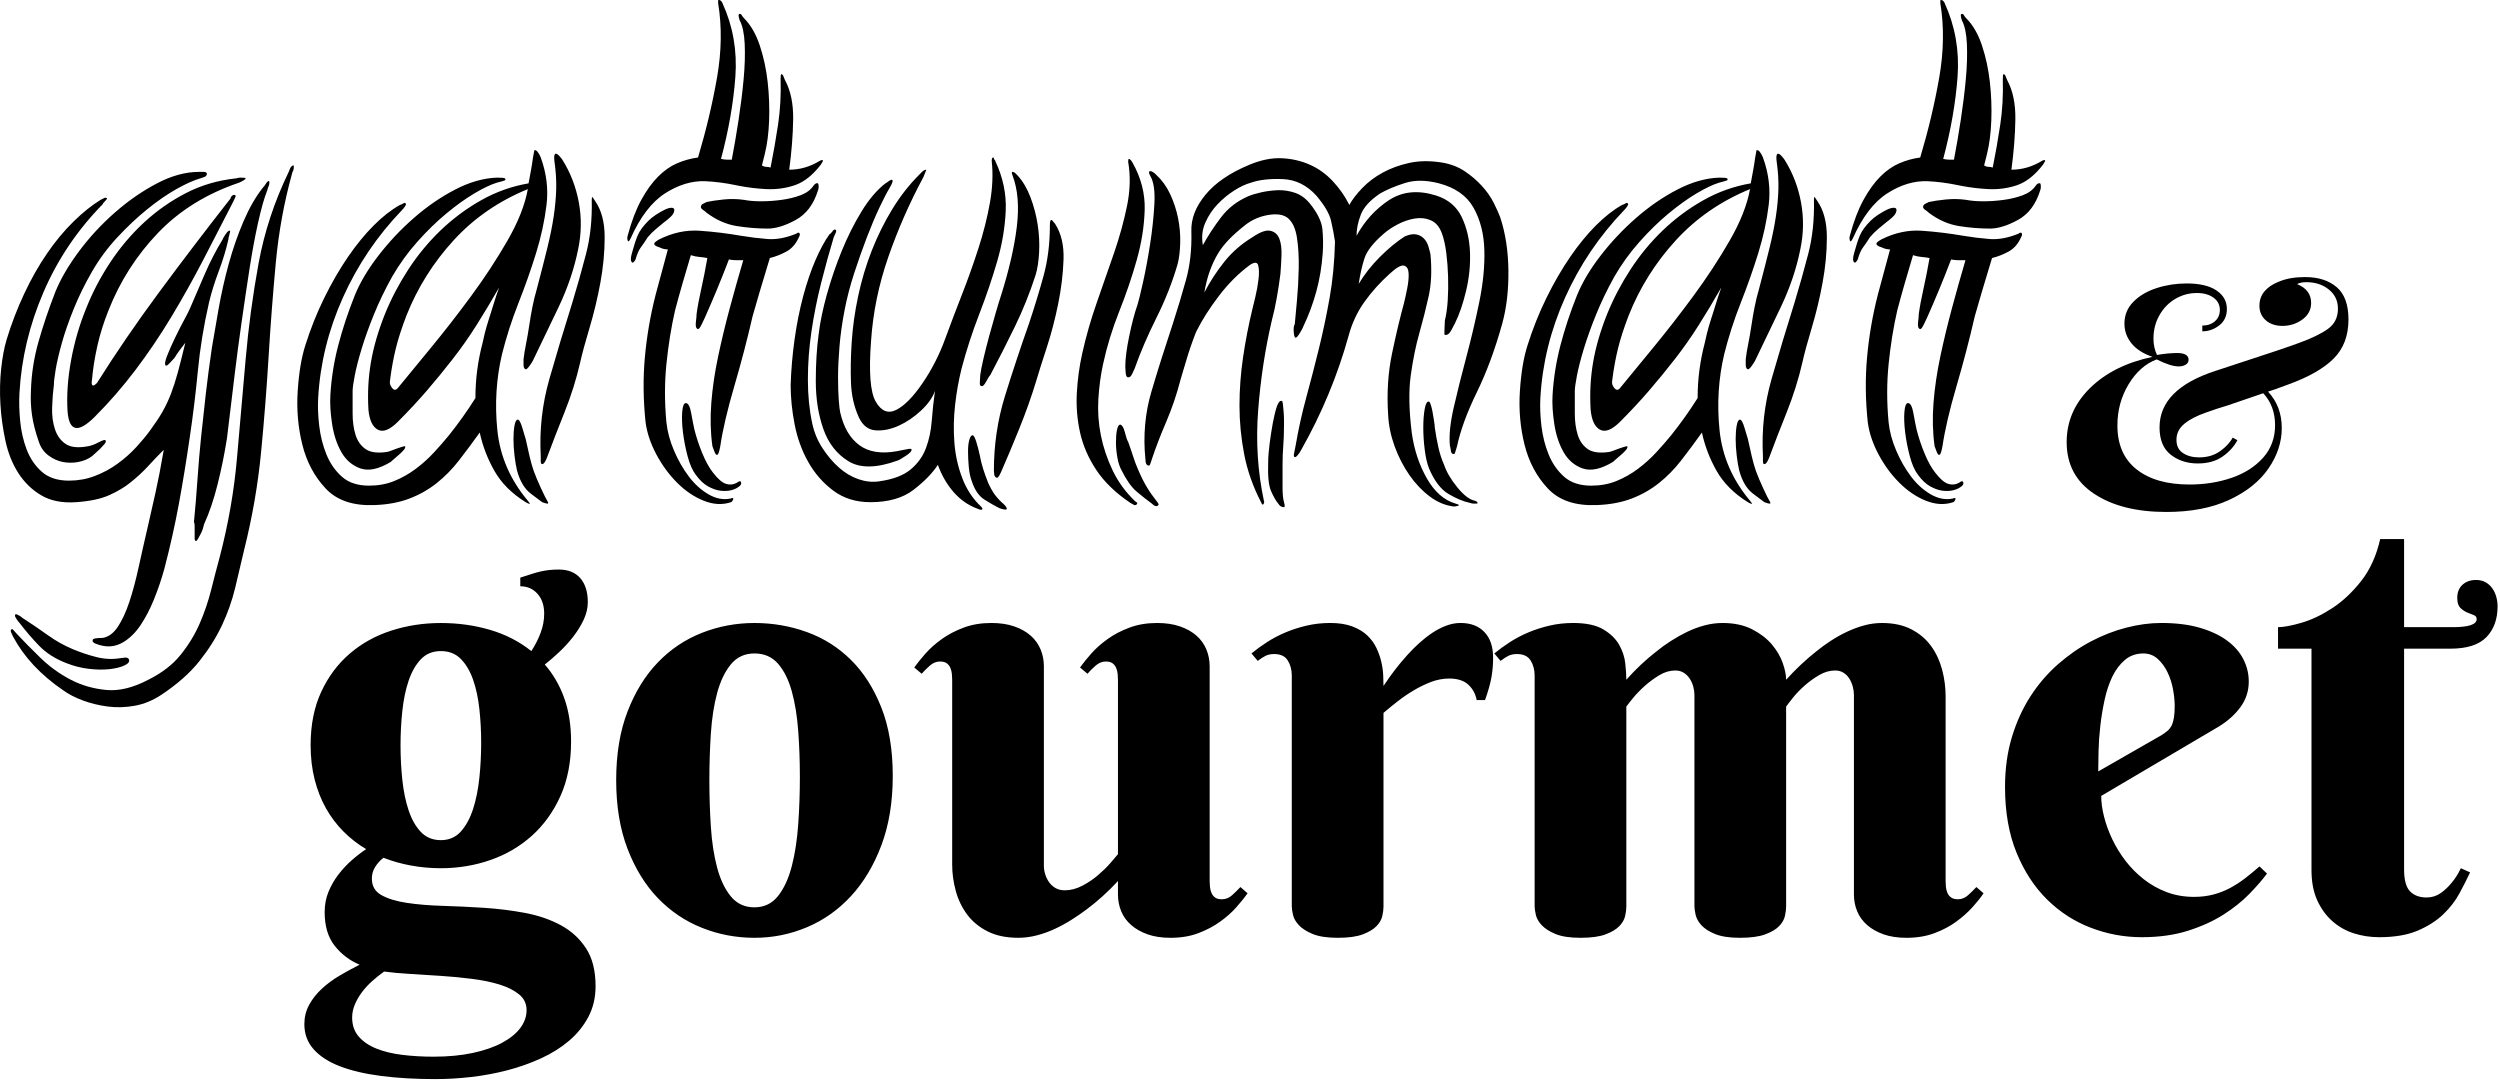
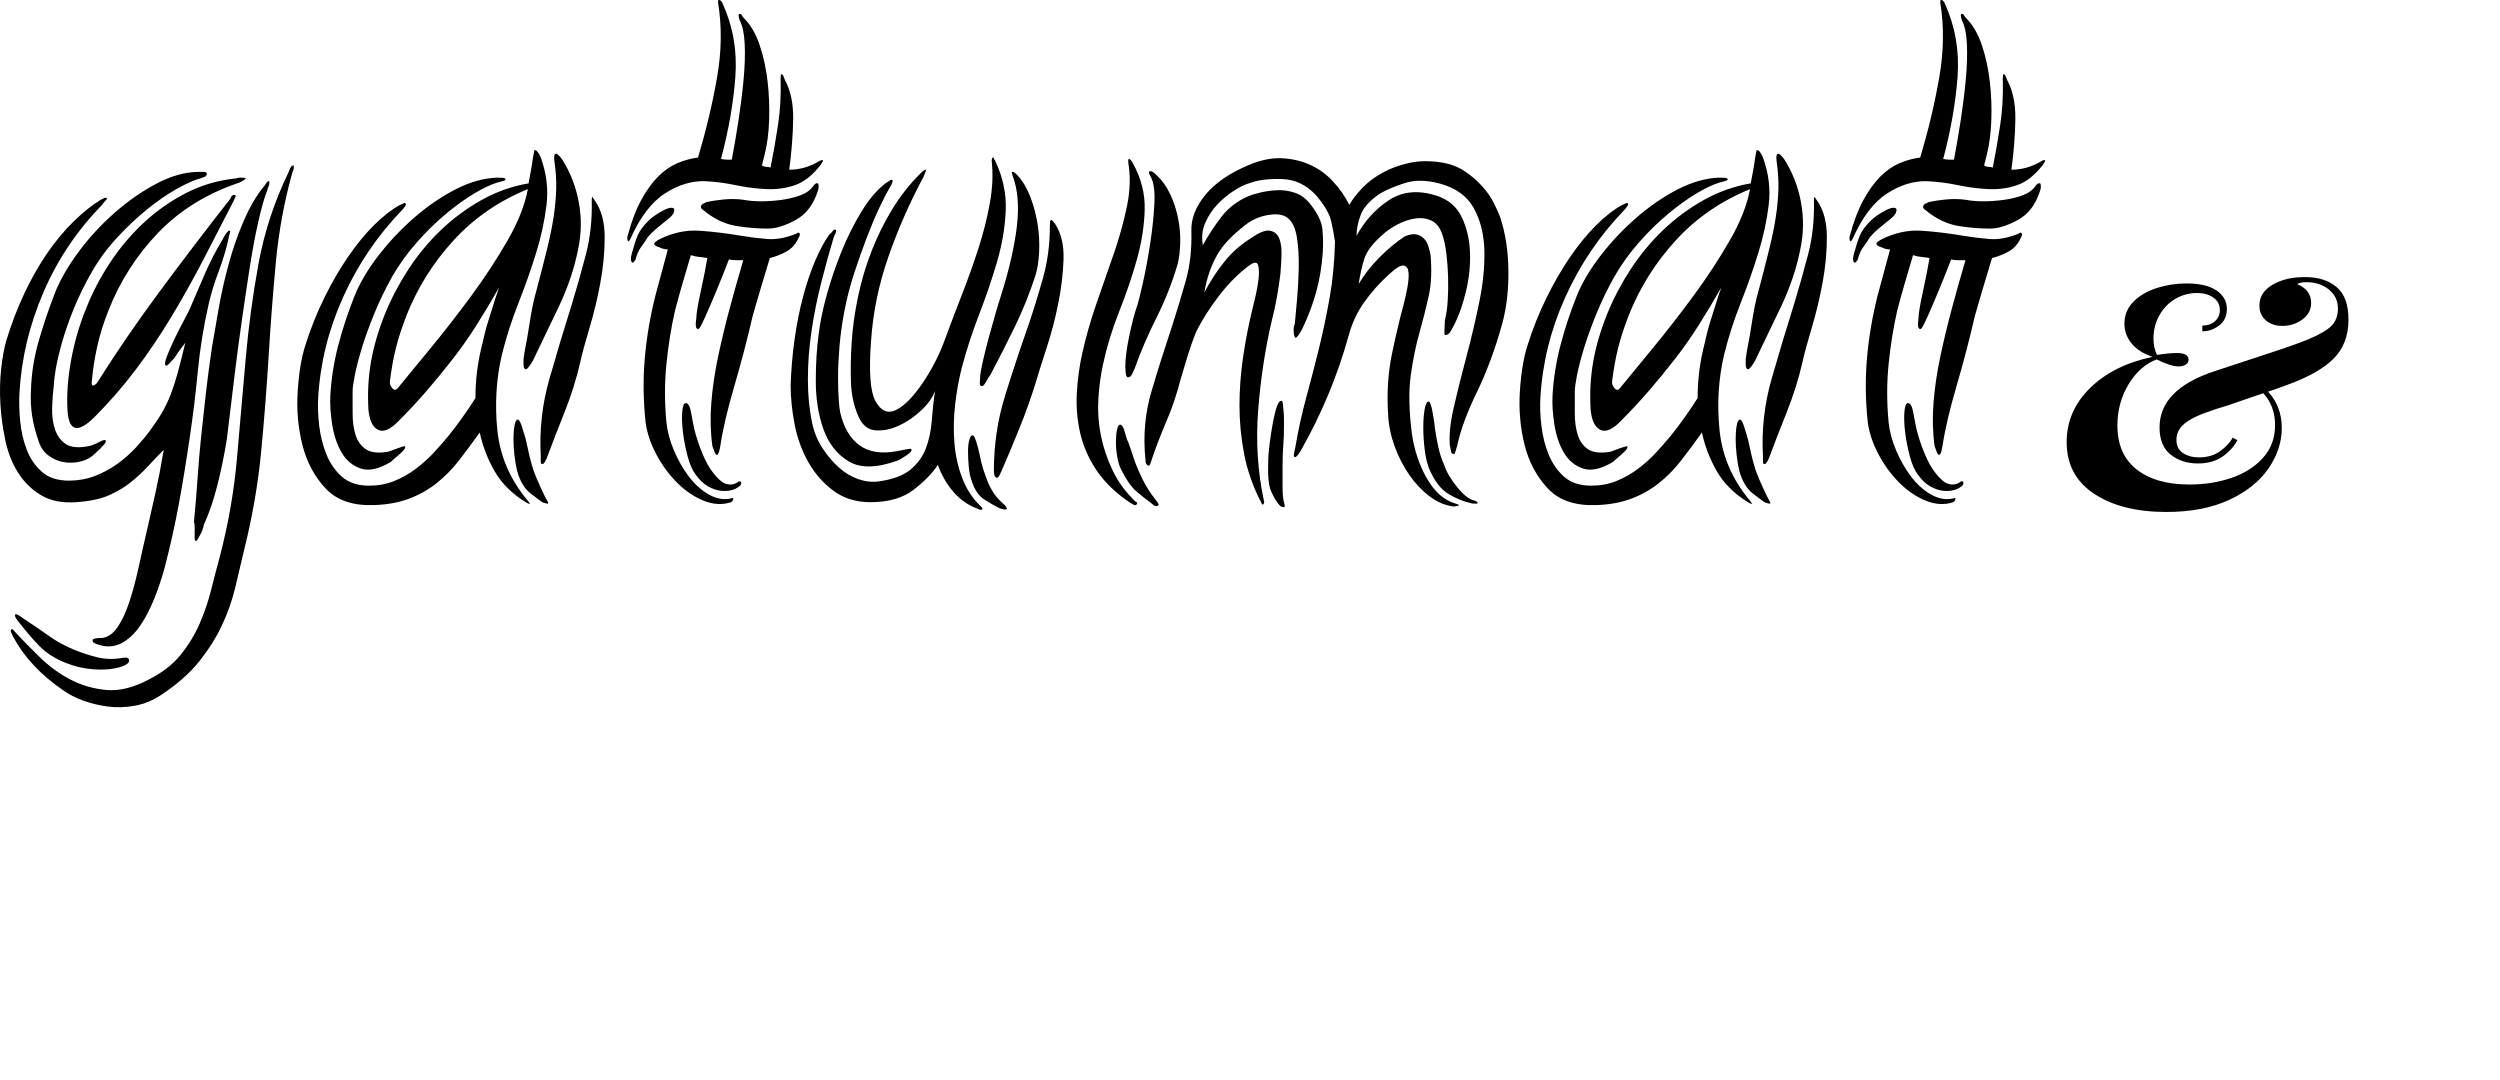
<svg xmlns="http://www.w3.org/2000/svg" height="203" viewBox="0 0 470 203" width="470">
  <g>
    <path d="m407.253 96.25c4.64 0 8.59-.76 11.85-2.28s5.72-3.49 7.38-5.91c1.66-2.42 2.49-4.95 2.49-7.59 0-2.72-.86-5-2.58-6.84.68-.2 1.92-.64 3.72-1.32 3.88-1.4 6.75-3.03 8.61-4.89 1.86-1.86 2.79-4.31 2.79-7.35 0-2.8-.74-4.83-2.22-6.09-1.48-1.26-3.46-1.89-5.94-1.89-1.92 0-3.54.28-4.86.84l-.31.124c-1.013.426-1.82.985-2.42 1.676-.66.76-.99 1.68-.99 2.76 0 1.12.4 2.03 1.2 2.73s1.84 1.05 3.12 1.05c1.4 0 2.65-.4 3.75-1.2 1.1-.8 1.65-1.84 1.65-3.12 0-1.64-.88-2.82-2.64-3.54.44-.24 1.02-.36 1.74-.36 1.68 0 3.09.46 4.23 1.38 1.14.92 1.71 2.12 1.71 3.6 0 1.64-.63 2.91-1.89 3.81s-3.05 1.77-5.37 2.61c-1.92.72-5.72 2-11.4 3.84l-4.38 1.44c-7 2.28-10.5 5.82-10.5 10.62 0 2.32.7 4.03 2.1 5.13 1.4 1.1 3.1 1.65 5.1 1.65 1.88 0 3.44-.44 4.68-1.32s2.16-1.9 2.76-3.06l-.9-.48c-.44.88-1.21 1.72-2.31 2.52-1.1.8-2.43 1.2-3.99 1.2-1.2 0-2.21-.27-3.03-.81s-1.23-1.37-1.23-2.49c0-1.2.5-2.21 1.5-3.03s2.38-1.53 4.14-2.13c1.32-.48 2.6-.9 3.84-1.26l6.84-2.34c1.48 1.6 2.22 3.6 2.22 6s-.75 4.44-2.25 6.12-3.47 2.94-5.91 3.78c-2.44.84-5.08 1.26-7.92 1.26-4.24 0-7.56-.95-9.96-2.85-2.4-1.9-3.6-4.65-3.6-8.25 0-2.84.7-5.42 2.1-7.74 1.4-2.32 3.16-3.88 5.28-4.68 1.76.88 3.14 1.32 4.14 1.32.52 0 .96-.11 1.32-.33.36-.22.54-.53.54-.93 0-.84-.72-1.26-2.16-1.26-1.08 0-2.34.12-3.78.36-.44-.92-.66-1.94-.66-3.06 0-1.64.38-3.12 1.14-4.44s1.76-2.34 3-3.06 2.58-1.08 4.02-1.08c1.28 0 2.32.29 3.12.87s1.2 1.35 1.2 2.31c0 .88-.31 1.59-.93 2.13-.62.54-1.41.81-2.37.81v1.08c1.16 0 2.22-.37 3.18-1.11.96-.74 1.44-1.77 1.44-3.09 0-1.44-.65-2.6-1.95-3.48s-3.17-1.32-5.61-1.32c-1.96 0-3.84.29-5.64.87s-3.26 1.44-4.38 2.58c-1.12 1.14-1.68 2.51-1.68 4.11 0 1.36.44 2.59 1.32 3.69.88 1.1 2.2 1.95 3.96 2.55-4.92 1.04-8.84 3-11.76 5.88-2.92 2.88-4.38 6.26-4.38 10.14 0 4.2 1.72 7.44 5.16 9.72 3.44 2.28 7.96 3.42 13.56 3.42z" />
-     <path d="m81.982 202.868c2.096 0 4.296-.131 6.598-.393 2.302-.262 4.567-.683 6.794-1.263s4.342-1.329 6.345-2.246 3.762-2.021 5.278-3.313 2.723-2.789 3.622-4.492c.898-1.703 1.348-3.622 1.348-5.756 0-2.92-.599-5.297-1.797-7.131-1.198-1.834-2.789-3.285-4.773-4.352-1.984-1.067-4.23-1.834-6.738-2.302-2.508-.468-5.082-.786-7.721-.955-2.639-.168-5.213-.29-7.721-.365s-4.754-.262-6.738-.562-3.575-.786-4.773-1.46c-1.198-.674-1.797-1.703-1.797-3.088 0-.824.215-1.572.646-2.246s.945-1.235 1.544-1.685c1.61.636 3.332 1.123 5.166 1.46s3.706.505 5.615.505c3.257 0 6.364-.515 9.321-1.544 2.957-1.029 5.559-2.555 7.805-4.576 2.246-2.021 4.034-4.511 5.363-7.468s1.993-6.364 1.993-10.22c0-3.07-.431-5.802-1.292-8.198-.861-2.396-2.078-4.492-3.65-6.289.861-.674 1.769-1.46 2.723-2.358.955-.898 1.825-1.853 2.611-2.864s1.441-2.068 1.965-3.173c.524-1.104.786-2.218.786-3.341 0-1.909-.468-3.407-1.404-4.492s-2.284-1.628-4.043-1.628c-.636 0-1.217.028-1.741.084-.524.056-1.048.14-1.572.253-.524.112-1.104.271-1.741.477-.636.206-1.366.44-2.19.702v1.628c1.31 0 2.386.468 3.229 1.404.842.936 1.263 2.19 1.263 3.762 0 1.198-.225 2.396-.674 3.594-.449 1.198-1.029 2.34-1.741 3.425-2.246-1.797-4.829-3.126-7.749-3.987s-6.008-1.292-9.265-1.292c-3.257 0-6.364.477-9.321 1.432s-5.559 2.396-7.805 4.324c-2.246 1.928-4.034 4.324-5.363 7.188-1.329 2.864-1.993 6.205-1.993 10.023 0 2.321.253 4.473.758 6.458.505 1.984 1.217 3.79 2.134 5.419.917 1.628 2.021 3.088 3.313 4.38s2.705 2.386 4.24 3.285c-.861.562-1.75 1.245-2.667 2.05-.917.805-1.759 1.703-2.527 2.695-.767.992-1.394 2.078-1.881 3.257-.487 1.179-.73 2.461-.73 3.846 0 2.62.627 4.726 1.881 6.317 1.254 1.591 2.817 2.78 4.689 3.566-1.273.636-2.527 1.32-3.762 2.05-1.235.73-2.349 1.554-3.341 2.471-.992.917-1.788 1.928-2.386 3.032-.599 1.104-.898 2.312-.898 3.622 0 1.834.58 3.407 1.741 4.717 1.16 1.31 2.808 2.377 4.941 3.201 2.134.824 4.726 1.432 7.777 1.825 3.051.393 6.486.59 10.304.59zm.898-44.922c-1.535 0-2.789-.515-3.762-1.544-.973-1.029-1.741-2.386-2.302-4.071-.562-1.685-.955-3.594-1.179-5.728s-.337-4.305-.337-6.514c0-2.171.112-4.314.337-6.429.225-2.115.618-4.006 1.179-5.671.562-1.666 1.329-3.014 2.302-4.043s2.227-1.544 3.762-1.544c1.535 0 2.789.496 3.762 1.488.973.992 1.741 2.293 2.302 3.903.562 1.61.955 3.444 1.179 5.503s.337 4.174.337 6.345c0 2.209-.112 4.399-.337 6.57s-.618 4.127-1.179 5.868c-.562 1.741-1.329 3.154-2.302 4.24s-2.227 1.628-3.762 1.628zm-1.348 40.71c-2.059 0-4.015-.112-5.868-.337-1.853-.225-3.481-.618-4.885-1.179s-2.517-1.32-3.341-2.274-1.235-2.143-1.235-3.566c0-.824.168-1.638.505-2.443.337-.805.777-1.572 1.32-2.302.543-.73 1.179-1.423 1.909-2.078.73-.655 1.488-1.263 2.274-1.825 1.385.187 3.014.337 4.885.449 1.872.112 3.8.234 5.784.365 1.984.131 3.94.318 5.868.562 1.928.243 3.65.599 5.166 1.067s2.742 1.086 3.678 1.853c.936.767 1.404 1.75 1.404 2.948 0 1.198-.393 2.321-1.179 3.369s-1.928 1.975-3.425 2.78c-1.497.805-3.332 1.441-5.503 1.909-2.171.468-4.623.702-7.356.702zm60.308-22.349c3.444 0 6.738-.664 9.883-1.993s5.905-3.285 8.282-5.868c2.377-2.583 4.277-5.765 5.699-9.546 1.423-3.781 2.134-8.123 2.134-13.027 0-4.941-.711-9.218-2.134-12.831-1.423-3.612-3.322-6.598-5.699-8.956-2.377-2.358-5.138-4.108-8.282-5.25-3.145-1.142-6.439-1.713-9.883-1.713-3.444 0-6.738.618-9.883 1.853-3.145 1.235-5.905 3.088-8.282 5.559-2.377 2.471-4.277 5.55-5.699 9.237s-2.134 7.983-2.134 12.887.711 9.209 2.134 12.915 3.322 6.794 5.699 9.265 5.138 4.333 8.282 5.587 6.439 1.881 9.883 1.881zm0-5.728c-1.834 0-3.313-.683-4.436-2.05s-1.984-3.173-2.583-5.419c-.599-2.246-.992-4.801-1.179-7.665-.187-2.864-.281-5.793-.281-8.788s.094-5.915.281-8.76c.187-2.845.58-5.381 1.179-7.609.599-2.227 1.46-4.024 2.583-5.391 1.123-1.366 2.602-2.05 4.436-2.05 1.834 0 3.313.646 4.436 1.937s1.984 3.023 2.583 5.194c.599 2.171 1.001 4.651 1.207 7.44.206 2.789.309 5.681.309 8.676 0 2.995-.103 5.952-.309 8.872s-.608 5.54-1.207 7.861c-.599 2.321-1.46 4.193-2.583 5.615s-2.602 2.134-4.436 2.134zm78.22 5.728c1.947 0 3.687-.29 5.222-.87 1.535-.58 2.901-1.301 4.099-2.162 1.198-.861 2.218-1.769 3.06-2.723s1.544-1.825 2.106-2.611l-1.348-1.179c-.487.524-1.011 1.039-1.572 1.544-.562.505-1.198.758-1.909.758-.562 0-.992-.112-1.292-.337-.299-.225-.524-.515-.674-.87-.15-.356-.243-.73-.281-1.123-.037-.393-.056-.758-.056-1.095v-40.374c0-1.123-.206-2.181-.618-3.173-.412-.992-1.029-1.853-1.853-2.583-.824-.73-1.853-1.31-3.088-1.741-1.235-.431-2.677-.646-4.324-.646-1.909 0-3.641.29-5.194.87-1.554.58-2.929 1.301-4.127 2.162-1.198.861-2.218 1.769-3.06 2.723-.842.955-1.544 1.825-2.106 2.611l1.404 1.179c.449-.524.964-1.039 1.544-1.544s1.207-.758 1.881-.758c.562 0 .992.112 1.292.337.299.225.524.515.674.87.15.356.243.73.281 1.123.037.393.056.758.056 1.095v32.793c-.299.374-.777.936-1.432 1.685-.655.749-1.432 1.507-2.33 2.274-.898.767-1.89 1.432-2.976 1.993-1.086.562-2.171.842-3.257.842-.674 0-1.254-.14-1.741-.421-.487-.281-.889-.646-1.207-1.095-.318-.449-.562-.945-.73-1.488s-.253-1.076-.253-1.6v-37.51c0-1.123-.206-2.181-.618-3.173-.412-.992-1.029-1.853-1.853-2.583-.824-.73-1.853-1.31-3.088-1.741-1.235-.431-2.677-.646-4.324-.646-1.909 0-3.641.29-5.194.87-1.554.58-2.929 1.301-4.127 2.162-1.198.861-2.218 1.769-3.06 2.723-.842.955-1.544 1.825-2.106 2.611l1.404 1.179c.449-.524.964-1.039 1.544-1.544.58-.505 1.207-.758 1.881-.758.562 0 .992.112 1.292.337.299.225.524.515.674.87.15.356.243.73.281 1.123.037.393.056.758.056 1.095v34.758c0 1.647.225 3.294.674 4.941.449 1.647 1.16 3.126 2.134 4.436.973 1.31 2.255 2.368 3.846 3.173s3.51 1.207 5.756 1.207c1.16 0 2.321-.15 3.481-.449 1.16-.299 2.284-.702 3.369-1.207s2.134-1.076 3.145-1.713 1.965-1.292 2.864-1.965c2.059-1.535 4.024-3.313 5.896-5.334v2.527c0 1.123.206 2.181.618 3.173.412.992 1.039 1.853 1.881 2.583.842.73 1.872 1.31 3.088 1.741 1.217.431 2.649.646 4.296.646zm31.445 0c1.984 0 3.547-.215 4.689-.646 1.142-.431 2.003-.945 2.583-1.544s.945-1.235 1.095-1.909c.15-.674.225-1.254.225-1.741v-36.443c.786-.674 1.656-1.385 2.611-2.134.955-.749 1.965-1.441 3.032-2.078s2.162-1.17 3.285-1.6 2.265-.646 3.425-.646c1.572 0 2.77.384 3.594 1.151.824.767 1.348 1.731 1.572 2.892h1.572c.599-1.685 1.001-3.116 1.207-4.296.206-1.179.309-2.405.309-3.678 0-2.059-.543-3.659-1.628-4.801-1.086-1.142-2.583-1.713-4.492-1.713-.898 0-1.797.168-2.695.505-.898.337-1.769.786-2.611 1.348-.842.562-1.656 1.198-2.443 1.909-.786.711-1.516 1.441-2.19 2.19-1.61 1.759-3.126 3.725-4.548 5.896 0-.562-.019-1.245-.056-2.05s-.159-1.647-.365-2.527-.515-1.75-.927-2.611c-.412-.861-.983-1.638-1.713-2.33-.73-.693-1.666-1.254-2.808-1.685-1.142-.431-2.517-.646-4.127-.646-1.572 0-3.07.168-4.492.505s-2.751.767-3.987 1.292c-1.235.524-2.386 1.132-3.453 1.825-1.067.693-2.031 1.394-2.892 2.106l1.179 1.404c.524-.412 1.011-.73 1.46-.955.449-.225.992-.337 1.628-.337 1.198 0 2.05.402 2.555 1.207.505.805.758 1.75.758 2.836v43.35c0 .412.075.955.225 1.628.15.674.524 1.329 1.123 1.965s1.469 1.189 2.611 1.656 2.705.702 4.689.702zm106.914 0c1.947 0 3.697-.29 5.25-.87 1.554-.58 2.92-1.301 4.099-2.162 1.179-.861 2.199-1.769 3.06-2.723.861-.955 1.554-1.825 2.078-2.611l-1.348-1.179c-.487.524-1.011 1.039-1.572 1.544-.562.505-1.198.758-1.909.758-.524 0-.945-.112-1.263-.337-.318-.225-.552-.515-.702-.87-.15-.356-.243-.73-.281-1.123-.037-.393-.056-.758-.056-1.095v-34.758c0-1.647-.215-3.294-.646-4.941-.431-1.647-1.114-3.126-2.05-4.436-.936-1.31-2.171-2.368-3.706-3.173-1.535-.805-3.388-1.207-5.559-1.207-1.123 0-2.237.15-3.341.449-1.104.299-2.19.702-3.257 1.207-1.067.505-2.087 1.076-3.06 1.713s-1.872 1.292-2.695 1.965c-1.984 1.572-3.875 3.35-5.671 5.334 0-.898-.215-1.956-.646-3.173s-1.114-2.377-2.05-3.481c-.936-1.104-2.171-2.05-3.706-2.836-1.535-.786-3.388-1.179-5.559-1.179-1.123 0-2.246.15-3.369.449s-2.209.702-3.257 1.207-2.068 1.076-3.06 1.713c-.992.636-1.9 1.292-2.723 1.965-2.021 1.572-3.912 3.35-5.671 5.334 0-.824-.066-1.844-.197-3.06s-.515-2.386-1.151-3.51c-.636-1.123-1.628-2.087-2.976-2.892-1.348-.805-3.238-1.207-5.671-1.207-1.572 0-3.07.168-4.492.505s-2.751.767-3.987 1.292c-1.235.524-2.386 1.132-3.453 1.825-1.067.693-2.031 1.394-2.892 2.106l1.179 1.404c.524-.412 1.011-.73 1.46-.955s.992-.337 1.628-.337c1.198 0 2.05.402 2.555 1.207.505.805.758 1.75.758 2.836v43.35c0 .412.075.955.225 1.628.15.674.524 1.329 1.123 1.965.599.636 1.469 1.189 2.611 1.656 1.142.468 2.705.702 4.689.702 1.984 0 3.547-.215 4.689-.646 1.142-.431 2.003-.945 2.583-1.544s.945-1.235 1.095-1.909c.15-.674.225-1.254.225-1.741v-37.622c.262-.374.702-.936 1.32-1.685s1.348-1.497 2.19-2.246c.842-.749 1.75-1.413 2.723-1.993s1.965-.87 2.976-.87c.599 0 1.123.14 1.572.421.449.281.824.646 1.123 1.095s.524.945.674 1.488c.15.543.225 1.076.225 1.6v39.7c0 .412.075.955.225 1.628.15.674.515 1.329 1.095 1.965s1.441 1.189 2.583 1.656 2.705.702 4.689.702c1.984 0 3.556-.215 4.717-.646 1.16-.431 2.031-.945 2.611-1.544s.945-1.235 1.095-1.909c.15-.674.225-1.254.225-1.741v-37.622c.262-.374.693-.936 1.292-1.685.599-.749 1.32-1.497 2.162-2.246s1.759-1.413 2.751-1.993 1.993-.87 3.004-.87c.599 0 1.123.14 1.572.421.449.281.814.646 1.095 1.095.281.449.496.945.646 1.488.15.543.225 1.076.225 1.6v37.51c0 1.123.206 2.181.618 3.173.412.992 1.039 1.853 1.881 2.583.842.73 1.872 1.31 3.088 1.741 1.217.431 2.649.646 4.296.646zm44.192-.112c3.257 0 6.158-.402 8.704-1.207 2.546-.805 4.773-1.816 6.682-3.032s3.538-2.517 4.885-3.903 2.452-2.658 3.313-3.818l-1.404-1.348c-.898.786-1.797 1.525-2.695 2.218-.898.693-1.834 1.301-2.808 1.825-.973.524-2.021.936-3.145 1.235-1.123.299-2.34.449-3.65.449-1.872 0-3.594-.299-5.166-.898-1.572-.599-3.004-1.404-4.296-2.415-1.292-1.011-2.433-2.162-3.425-3.453-.992-1.292-1.825-2.649-2.499-4.071s-1.189-2.836-1.544-4.24c-.356-1.404-.533-2.705-.533-3.903l22.18-13.083c1.685-1.048 3.032-2.274 4.043-3.678 1.011-1.404 1.516-2.985 1.516-4.745 0-1.46-.337-2.854-1.011-4.183s-1.694-2.499-3.06-3.51c-1.366-1.011-3.079-1.816-5.138-2.415-2.059-.599-4.473-.898-7.244-.898-2.096 0-4.277.29-6.542.87-2.265.58-4.483 1.441-6.654 2.583-2.171 1.142-4.24 2.574-6.205 4.296-1.965 1.722-3.687 3.725-5.166 6.008-1.479 2.284-2.649 4.848-3.51 7.693-.861 2.845-1.292 5.971-1.292 9.377 0 4.717.721 8.835 2.162 12.354 1.441 3.519 3.36 6.458 5.756 8.816 2.396 2.358 5.138 4.127 8.226 5.306s6.261 1.769 9.518 1.769zm-8.142-31.165c0-1.048.019-2.33.056-3.846.037-1.516.15-3.098.337-4.745.187-1.647.459-3.285.814-4.913.356-1.628.842-3.079 1.46-4.352.618-1.273 1.404-2.312 2.358-3.116.955-.805 2.106-1.207 3.453-1.207 1.048 0 1.947.337 2.695 1.011.749.674 1.366 1.516 1.853 2.527.487 1.011.833 2.087 1.039 3.229.206 1.142.309 2.181.309 3.116 0 .861-.047 1.582-.14 2.162s-.234 1.067-.421 1.46c-.187.393-.44.73-.758 1.011s-.721.571-1.207.87zm52.783 31.165c2.92 0 5.344-.412 7.272-1.235 1.928-.824 3.528-1.844 4.801-3.06 1.273-1.217 2.293-2.536 3.06-3.959.767-1.423 1.432-2.733 1.993-3.931l-1.741-.786c-.487 1.048-1.067 1.965-1.741 2.751-.562.711-1.235 1.348-2.021 1.909-.786.562-1.685.842-2.695.842-1.31 0-2.34-.384-3.088-1.151s-1.123-2.143-1.123-4.127v-41.497h8.704c3.107 0 5.363-.721 6.766-2.162 1.404-1.441 2.106-3.378 2.106-5.812 0-.599-.084-1.198-.253-1.797s-.421-1.132-.758-1.6-.758-.842-1.263-1.123c-.505-.281-1.095-.421-1.769-.421-1.048 0-1.9.299-2.555.898-.655.599-.983 1.423-.983 2.471 0 .861.187 1.479.562 1.853s.795.664 1.263.87c.468.206.889.374 1.263.505s.562.384.562.758c0 1.011-1.497 1.516-4.492 1.516h-9.153v-16.565h-4.492c-.711 3.145-1.909 5.784-3.594 7.917-1.685 2.134-3.51 3.837-5.475 5.11-1.965 1.273-3.884 2.181-5.756 2.723s-3.332.814-4.38.814v4.043h6.289v41.609c0 2.209.356 4.099 1.067 5.671.711 1.572 1.656 2.882 2.836 3.931 1.179 1.048 2.527 1.816 4.043 2.302 1.516.487 3.098.73 4.745.73z" />
    <path d="m25.321 132.683c1.755-.315 3.442-1.012 5.062-2.092 2.97-1.98 5.332-4.072 7.088-6.277s3.172-4.455 4.253-6.75 1.913-4.657 2.498-7.088 1.147-4.815 1.688-7.155c1.53-6.12 2.587-12.217 3.172-18.293s1.058-12.082 1.417-18.023.81-11.812 1.35-17.617 1.575-11.453 3.105-16.942c.18-.36.27-.63.27-.81v-.54c-.27 0-.495.18-.675.54-.09.18-.18.405-.27.675-2.7 5.58-4.59 11.318-5.67 17.212s-1.89 11.902-2.43 18.023-1.08 12.285-1.62 18.495-1.62 12.42-3.24 18.63c-.54 1.98-1.08 4.05-1.62 6.21s-1.26 4.275-2.16 6.345-2.092 4.027-3.578 5.872-3.487 3.397-6.008 4.657c-2.88 1.53-5.535 2.183-7.965 1.958s-4.68-.877-6.75-1.958-3.96-2.453-5.67-4.117-3.195-3.172-4.455-4.522c-.18-.18-.36-.383-.54-.608s-.315-.292-.405-.203c-.18.09-.203.292-.068.608s.247.562.338.743c2.07 3.87 5.22 7.245 9.45 10.125.99.72 2.205 1.35 3.645 1.89s2.993.922 4.657 1.147 3.375.18 5.13-.135zm-10.598-45.833c.99-.18 1.845-.54 2.565-1.08.09-.09.292-.27.608-.54s.63-.562.945-.877.585-.608.81-.877.292-.495.203-.675-.517-.068-1.282.338-1.417.652-1.958.743c-1.89.36-3.308.225-4.253-.405s-1.62-1.552-2.025-2.768-.585-2.565-.54-4.05.158-2.947.338-4.388c0-.54.113-1.485.338-2.835s.608-2.993 1.147-4.928 1.282-4.072 2.228-6.412 2.092-4.68 3.442-7.02 2.947-4.5 4.793-6.48 3.712-3.735 5.603-5.265 3.712-2.79 5.468-3.78 3.263-1.665 4.522-2.025c.63-.18.99-.338 1.08-.472s.135-.292.135-.472c-.09-.18-.292-.27-.608-.27h-.877c-2.52 0-5.152.72-7.897 2.16s-5.378 3.263-7.897 5.468-4.77 4.635-6.75 7.29-3.465 5.197-4.455 7.628c-1.26 3.24-2.317 6.367-3.172 9.383s-1.327 6.053-1.417 9.113c-.09 1.62-.022 3.195.203 4.725s.652 3.195 1.282 4.995c.36 1.08.968 1.935 1.823 2.565s1.755 1.035 2.7 1.215 1.913.18 2.902 0zm3.105-8.505c2.7-2.7 5.242-5.625 7.628-8.775s4.635-6.48 6.75-9.99 4.117-7.088 6.008-10.732 3.78-7.312 5.67-11.002c.36-.72.495-1.08.405-1.08-.18-.18-.383-.18-.608 0s-.338.36-.338.54c-4.86 6.21-9.383 12.15-13.568 17.82s-8.033 11.295-11.543 16.875c-.45.45-.743.585-.877.405s-.158-.495-.068-.945c.18-2.07.517-4.207 1.012-6.412s1.192-4.433 2.092-6.683c2.16-5.49 5.265-10.35 9.315-14.58s9.135-7.38 15.255-9.45c.81-.36 1.215-.63 1.215-.81 0-.09-.315-.135-.945-.135-.27 0-.54.045-.81.135-3.42.36-6.57 1.282-9.45 2.768s-5.513 3.33-7.897 5.535-4.5 4.702-6.345 7.492-3.353 5.67-4.522 8.64c-1.26 3.06-2.205 6.3-2.835 9.72s-.855 6.615-.675 9.585c.27 3.87 1.98 4.23 5.13 1.08zm19.035 23.355c.09 0 .225-.158.405-.472s.36-.652.54-1.012.315-.72.405-1.08.135-.54.135-.54c.99-2.16 1.845-4.68 2.565-7.56s1.305-5.76 1.755-8.64c.09-.72.27-2.205.54-4.455s.585-4.86.945-7.83.787-6.188 1.282-9.652.99-6.795 1.485-9.99 1.035-6.098 1.62-8.707 1.147-4.59 1.688-5.94c.09-.36.18-.63.27-.81s.135-.36.135-.54v-.405c-.18-.09-.383.045-.608.405s-.427.63-.608.81c-1.35 1.71-2.565 3.825-3.645 6.345s-2.002 5.175-2.768 7.965-1.395 5.58-1.89 8.37-.922 5.265-1.282 7.425c-.45 3.06-.833 5.963-1.147 8.707s-.608 5.423-.877 8.033-.495 5.242-.675 7.897-.405 5.378-.675 8.168c.09.09.135.338.135.743v2.295c0 .315.09.472.27.472zm-13.703 19.035c1.215-.72 2.295-1.778 3.24-3.172s1.8-3.038 2.565-4.928 1.417-3.825 1.958-5.805c1.08-4.14 1.98-8.168 2.7-12.082s1.395-8.033 2.025-12.352c.63-4.23 1.147-8.46 1.552-12.69s1.103-8.505 2.092-12.825c.45-1.89 1.058-3.848 1.823-5.872s1.373-4.027 1.823-6.008c0-.18.068-.495.203-.945s.158-.675.068-.675c-.18-.09-.45.135-.81.675s-.54.855-.54.945c-1.26 2.07-2.385 4.253-3.375 6.548s-1.89 4.388-2.7 6.277c-.18.45-.562 1.215-1.147 2.295s-1.17 2.228-1.755 3.442-1.08 2.34-1.485 3.375-.472 1.643-.203 1.823c.18 0 .45-.203.81-.608s.63-.698.81-.877c.27-.45.585-.922.945-1.417s.72-.968 1.08-1.417c-.54 2.25-1.012 4.117-1.417 5.603s-.833 2.812-1.282 3.982-.968 2.272-1.552 3.308-1.373 2.228-2.362 3.578c-.72.99-1.597 2.047-2.632 3.172s-2.205 2.16-3.51 3.105-2.723 1.71-4.253 2.295-3.15.877-4.86.877c-2.16 0-3.87-.562-5.13-1.688s-2.205-2.52-2.835-4.185-1.035-3.442-1.215-5.332-.225-3.645-.135-5.265c.36-6.48 1.867-12.803 4.522-18.968s6.367-11.678 11.137-16.538c0-.09.135-.27.405-.54s.405-.45.405-.54c-.18-.18-.405-.18-.675 0l-.54.27c-1.62.99-3.308 2.34-5.062 4.05s-3.42 3.712-4.995 6.008-3.015 4.838-4.32 7.628-2.408 5.67-3.308 8.64c-.45 1.53-.787 3.353-1.012 5.468-.225 2.115-.27 4.32-.135 6.615s.45 4.59.945 6.885 1.305 4.32 2.43 6.075 2.565 3.15 4.32 4.185 3.938 1.462 6.548 1.282 4.702-.63 6.277-1.35 2.857-1.485 3.848-2.295c1.26-.99 2.385-2.025 3.375-3.105s1.98-2.115 2.97-3.105c-.54 3.15-1.058 5.827-1.552 8.033s-.968 4.298-1.417 6.277c-.63 2.7-1.215 5.287-1.755 7.763s-1.125 4.657-1.755 6.548-1.35 3.442-2.16 4.657-1.755 1.913-2.835 2.092c-1.26 0-1.89.135-1.89.405-.09.27.09.495.54.675s.9.315 1.35.405c1.35.27 2.632.045 3.848-.675zm-2.565 5.062c1.215-.135 2.183-.383 2.902-.743s.945-.765.675-1.215c-.18-.18-.427-.247-.743-.203s-.517.068-.608.068c-1.53.27-3.038.225-4.522-.135s-2.993-.855-4.522-1.485c-1.71-.72-3.285-1.597-4.725-2.632s-3.06-2.138-4.86-3.308c-.18-.18-.45-.36-.81-.54s-.54-.18-.54 0c-.09.09-.022.315.203.675s.427.63.608.81c1.17 1.53 2.408 2.97 3.712 4.32s2.993 2.43 5.062 3.24c1.35.54 2.745.9 4.185 1.08s2.768.203 3.982.068zm40.635-33.953c2.115 2.25 5.197 3.285 9.248 3.105 2.43-.09 4.59-.495 6.48-1.215s3.6-1.688 5.13-2.902 2.925-2.632 4.185-4.253 2.565-3.375 3.915-5.265c.54 2.52 1.462 4.928 2.768 7.223s3.263 4.253 5.872 5.872c.45.27.72.36.81.27 0 0-.135-.18-.405-.54-3.33-3.96-5.242-8.393-5.737-13.297s-.203-9.652.877-14.242c.81-3.24 1.845-6.457 3.105-9.652s2.362-6.322 3.308-9.383c.945-3.06 1.597-6.075 1.958-9.045s0-5.94-1.08-8.91c-.18-.45-.382-.81-.607-1.08s-.427-.36-.608-.27c0 0-.09.495-.27 1.485-.09.72-.203 1.44-.338 2.16s-.292 1.575-.472 2.565c-3.15.54-6.12 1.597-8.91 3.172s-5.332 3.465-7.628 5.67-4.32 4.657-6.075 7.357-3.217 5.49-4.388 8.37c-1.26 3.15-2.138 6.165-2.632 9.045s-.652 5.85-.472 8.91c.18 1.98.765 3.24 1.755 3.78s2.25.045 3.78-1.485c1.98-1.98 3.803-3.938 5.468-5.872s3.285-3.915 4.86-5.94 3.06-4.14 4.455-6.345 2.812-4.567 4.253-7.088c-.45 1.26-.787 2.272-1.012 3.038s-.45 1.485-.675 2.16l-.169.515c-.169.523-.338 1.072-.506 1.645-.225.765-.472 1.778-.743 3.038-.45 1.71-.787 3.42-1.012 5.13s-.338 3.465-.338 5.265c-1.53 2.43-3.195 4.77-4.995 7.02-.81.99-1.732 2.047-2.768 3.172s-2.183 2.16-3.442 3.105-2.61 1.71-4.05 2.295-3.015.877-4.725.877c-2.16 0-3.87-.562-5.13-1.688s-2.228-2.52-2.902-4.185-1.125-3.442-1.35-5.332-.292-3.645-.203-5.265c.36-6.48 1.913-12.78 4.657-18.9s6.457-11.61 11.137-16.47c.18-.18.36-.405.54-.675s.225-.405.135-.405c0-.27-.158-.315-.472-.135s-.517.27-.608.27c-1.62.9-3.263 2.183-4.928 3.848s-3.285 3.645-4.86 5.94-3.06 4.86-4.455 7.695-2.587 5.827-3.578 8.977c-.72 2.25-1.192 5.107-1.417 8.572s.068 6.817.877 10.057 2.272 5.985 4.388 8.235zm37.597-22.41c.18 0 .427-.225.743-.675s.518-.765.608-.945c1.53-3.15 3.15-6.525 4.86-10.125 1.71-3.6 2.925-7.2 3.645-10.8.63-2.97.675-5.918.135-8.842s-1.575-5.603-3.105-8.033c-.18-.27-.405-.54-.675-.81-.27-.27-.495-.36-.675-.27-.18.18-.225.63-.135 1.35.27 1.89.383 3.645.338 5.265s-.203 3.33-.472 5.13-.675 3.803-1.215 6.008-1.215 4.838-2.025 7.897c-.27.9-.517 1.913-.743 3.038-.225 1.125-.428 2.295-.608 3.51s-.383 2.385-.608 3.51-.383 2.092-.472 2.902v1.012c0 .495.135.787.405.877zm-31.05 18.63c1.53.54 3.42.135 5.67-1.215.09-.09.292-.27.608-.54s.652-.562 1.012-.877.652-.608.877-.877.292-.495.203-.675c-.09 0-.292.045-.608.135s-.652.203-1.012.338-.72.27-1.08.405-.585.203-.675.203c-1.8.27-3.15.09-4.05-.54s-1.53-1.53-1.89-2.7-.54-2.498-.54-3.982v-4.253c0-.54.135-1.508.405-2.902s.698-3.06 1.282-4.995 1.35-4.072 2.295-6.412 2.092-4.725 3.442-7.155c1.35-2.34 2.925-4.522 4.725-6.548s3.623-3.803 5.468-5.332 3.6-2.79 5.265-3.78 3.083-1.665 4.253-2.025c.72-.18 1.192-.315 1.417-.405s.247-.225.068-.405c-.09-.09-.585-.135-1.485-.135-2.52.09-5.13.833-7.83 2.228s-5.287 3.172-7.763 5.332-4.702 4.522-6.683 7.088-3.465 5.062-4.455 7.492c-1.26 3.15-2.295 6.277-3.105 9.383s-1.305 6.232-1.485 9.383c-.09 1.62.022 3.442.338 5.468s.9 3.78 1.755 5.265 2.047 2.498 3.578 3.038zm7.02-15.12c-.36.45-.72.45-1.08 0s-.495-.9-.405-1.35c.27-2.16.63-4.162 1.08-6.008s1.125-3.938 2.025-6.277c2.07-5.22 5.018-9.922 8.842-14.107s8.482-7.402 13.973-9.652c-.54 2.97-1.823 6.21-3.848 9.72s-4.298 6.975-6.817 10.395-5.04 6.66-7.56 9.72-4.59 5.58-6.21 7.56zm27.135 14.31c.18 0 .36-.158.54-.472s.315-.608.405-.877c.9-2.43 1.98-5.22 3.24-8.37s2.25-6.3 2.97-9.45c.36-1.62.945-3.78 1.755-6.48s1.485-5.513 2.025-8.438.81-5.782.81-8.572-.585-5.04-1.755-6.75l-.54-.81c-.09 0-.135.18-.135.54.09 3.69-.27 7.088-1.08 10.193s-1.665 6.143-2.565 9.113c-1.53 4.86-2.97 9.652-4.32 14.377s-1.89 9.562-1.62 14.512v.945c0 .36.09.54.27.54zm1.08 7.425c.09-.09.045-.27-.135-.54s-.562-1.035-1.147-2.295-1.058-2.385-1.417-3.375c-.27-.81-.518-1.688-.743-2.632s-.472-2.047-.743-3.308c-.09-.27-.292-.945-.608-2.025s-.608-1.62-.877-1.62-.472.36-.608 1.08-.203 1.575-.203 2.565.068 2.047.203 3.172.292 2.047.472 2.768c.54 1.98 1.395 3.42 2.565 4.32 1.17.9 1.89 1.44 2.16 1.62.45.18.81.27 1.08.27zm14.985-49.477c.09.315.27.203.54-.338 1.8-4.05 3.96-6.885 6.48-8.505s5.04-2.385 7.56-2.295c1.89.09 3.803.338 5.737.743l.725.144c1.688.32 3.359.519 5.013.598 1.89.09 3.69-.158 5.4-.743s3.33-1.867 4.86-3.848l.405-.675c0-.27-.225-.27-.675 0-1.8 1.08-3.69 1.62-5.67 1.62.45-3.33.698-6.48.743-9.45s-.472-5.445-1.552-7.425c-.09-.18-.18-.405-.27-.675s-.225-.405-.405-.405c-.09 0-.135.315-.135.945.09 2.97-.068 5.805-.472 8.505s-.877 5.4-1.417 8.1c-.27-.09-.54-.135-.81-.135s-.54-.09-.81-.27l.54-2.16c.45-1.8.72-3.893.81-6.277s0-4.793-.27-7.223-.765-4.725-1.485-6.885-1.71-3.87-2.97-5.13c-.18-.18-.315-.36-.405-.54s-.225-.27-.405-.27c-.27 0-.27.405 0 1.215.54.99.855 2.475.945 4.455s.022 4.185-.203 6.615-.54 4.973-.945 7.628-.833 5.152-1.282 7.492h-.945c-.27 0-.63-.045-1.08-.135 1.44-5.4 2.34-10.553 2.7-15.457s-.45-9.518-2.43-13.838c0-.09-.09-.225-.27-.405s-.36-.225-.54-.135v.54c.72 4.41.652 9.068-.203 13.973s-2.047 9.922-3.578 15.053c-1.35.18-2.655.54-3.915 1.08s-2.453 1.373-3.578 2.498-2.183 2.587-3.172 4.388-1.845 4.05-2.565 6.75c-.09.27-.09.562 0 .877zm26.325-2.228c1.53 0 3.285-.54 5.265-1.62s3.375-2.925 4.185-5.535c.09-.18.135-.427.135-.743s-.045-.517-.135-.608c-.27-.09-.54.045-.81.405-.54.81-1.35 1.417-2.43 1.823s-2.273.698-3.578.877c-1.305.18-2.587.27-3.848.27s-2.34-.09-3.24-.27c-1.26-.18-2.542-.203-3.848-.068s-2.362.292-3.172.472c-.18.09-.405.203-.675.338s-.405.338-.405.608c0 .18.135.36.405.54s.495.36.675.54c1.8 1.35 3.69 2.183 5.67 2.498s3.915.472 5.805.472zm-25.515 6.345c.09.09.203.068.338-.068s.247-.292.338-.472c.27-.99.608-1.755 1.012-2.295s.833-1.17 1.282-1.89c.45-.54.968-1.058 1.552-1.552s1.103-.922 1.552-1.282c.27-.18.652-.495 1.147-.945s.743-.9.743-1.35c0-.27-.18-.405-.54-.405s-.81.135-1.35.405-1.08.585-1.62.945-.99.72-1.35 1.08c-.99.99-1.665 1.913-2.025 2.768s-.72 1.958-1.08 3.308c-.27.9-.27 1.485 0 1.755zm13.5 44.82c1.8.72 3.51.81 5.13.27.18-.09.315-.27.405-.54s-.09-.315-.54-.135c-1.35.27-2.723 0-4.118-.81-1.395-.81-2.632-1.935-3.712-3.375s-2.002-3.06-2.768-4.86c-.765-1.8-1.237-3.555-1.417-5.265-.36-3.78-.36-7.447 0-11.002.36-3.555.9-6.907 1.62-10.057.45-1.71.922-3.42 1.417-5.13s1.012-3.465 1.552-5.265c.54.18 1.08.292 1.62.338s1.035.113 1.485.203c-.36 2.07-.743 4.005-1.147 5.805s-.698 3.375-.877 4.725c0 .27-.045.787-.135 1.552s.045 1.192.405 1.282c.18 0 .427-.338.743-1.012s.517-1.103.608-1.282c.72-1.62 1.462-3.353 2.228-5.197s1.508-3.712 2.228-5.603c.45.09.9.135 1.35.135h1.35c-.9 3.06-1.755 6.098-2.565 9.113s-1.53 6.008-2.16 8.977c-.63 2.97-1.057 5.872-1.282 8.707-.225 2.835-.157 5.558.203 8.168.09.27.225.63.405 1.08s.36.63.54.54c.18-.09.36-.63.54-1.62.45-3.06 1.328-6.817 2.633-11.273s2.453-8.842 3.442-13.162c.36-1.26.81-2.812 1.35-4.657s1.17-3.938 1.89-6.277c1.08-.27 2.115-.675 3.105-1.215s1.755-1.395 2.295-2.565c.27-.45.315-.765.135-.945-.18-.09-.36-.045-.54.135-1.98.81-3.803 1.147-5.468 1.012s-3.308-.338-4.928-.608c-2.61-.45-5.197-.765-7.763-.945s-5.107.36-7.628 1.62c-.63.36-.945.63-.945.81 0 .27.315.495.945.675.54.27 1.08.405 1.62.405l-2.295 8.505c-.99 3.87-1.665 7.785-2.025 11.745s-.315 8.055.135 12.285c.27 1.98.945 3.982 2.025 6.008s2.385 3.803 3.915 5.332 3.195 2.655 4.995 3.375zm3.105-1.89c.72.09 1.373.068 1.958-.068s1.058-.338 1.417-.608c.45-.27.63-.562.54-.877s-.36-.292-.81.068c-.63.36-1.305.427-2.025.203s-1.53-.922-2.43-2.092c-.72-.9-1.395-2.115-2.025-3.645-.63-1.53-1.125-3.015-1.485-4.455-.18-.81-.383-1.845-.608-3.105s-.562-1.89-1.012-1.89c-.36 0-.585.54-.675 1.62s-.045 2.362.135 3.848c.18 1.485.472 2.993.877 4.522s.922 2.7 1.552 3.51c.72.99 1.485 1.71 2.295 2.16s1.575.72 2.295.81zm48.938 3.578c.225.045.338-.022.338-.203 0-.09-.09-.225-.27-.405-1.53-1.44-2.7-3.217-3.51-5.332s-1.305-4.343-1.485-6.683-.135-4.702.135-7.088c.27-2.385.675-4.657 1.215-6.817.9-3.42 2.002-6.817 3.308-10.193 1.305-3.375 2.43-6.683 3.375-9.922.945-3.24 1.485-6.435 1.62-9.585s-.517-6.255-1.958-9.315c0-.09-.045-.18-.135-.27-.09 0-.135-.09-.135-.27 0-.09-.045-.135-.135-.135-.18 0-.27.225-.27.675.27 2.43.158 5.04-.338 7.83s-1.215 5.647-2.16 8.572-1.98 5.827-3.105 8.707-2.183 5.67-3.172 8.37c-1.08 2.97-2.498 5.737-4.253 8.303s-3.397 4.23-4.928 4.995-2.812.247-3.848-1.552-1.327-5.625-.877-11.475c.36-5.31 1.44-10.553 3.24-15.727s4.005-10.193 6.615-15.053c.36-.9.54-1.35.54-1.35-.27 0-.54.135-.81.405l-.54.54c-1.89 1.89-3.577 4.05-5.062 6.48-1.485 2.43-2.767 5.018-3.847 7.763s-1.935 5.603-2.565 8.572-1.035 5.85-1.215 8.64-.225 5.355-.135 7.695.585 4.5 1.485 6.48c.72 1.53 1.778 2.34 3.172 2.43s2.835-.203 4.32-.877 2.88-1.62 4.185-2.835 2.183-2.453 2.632-3.712c-.27 1.89-.472 3.757-.608 5.603s-.495 3.555-1.08 5.13-1.552 2.925-2.902 4.05-3.33 1.867-5.94 2.228c-1.26.18-2.542.045-3.848-.405s-2.52-1.17-3.645-2.16-2.16-2.205-3.105-3.645-1.597-3.015-1.958-4.725c-.54-2.52-.81-5.265-.81-8.235s.225-5.985.675-9.045c.45-3.06 1.058-6.098 1.823-9.113s1.552-5.872 2.362-8.572c.09-.18.203-.427.338-.743s.158-.517.068-.608c-.18-.18-.383-.113-.608.203s-.427.517-.608.608c-.9 1.26-1.777 2.88-2.632 4.86s-1.62 4.23-2.295 6.75-1.215 5.22-1.62 8.1-.652 5.76-.743 8.64c0 2.34.247 4.793.743 7.357s1.35 4.928 2.565 7.088 2.79 3.96 4.725 5.4 4.253 2.16 6.952 2.16c3.42 0 6.143-.787 8.168-2.362s3.533-3.127 4.522-4.657c.72 1.98 1.71 3.69 2.97 5.13 1.26 1.44 2.745 2.475 4.455 3.105.18.09.383.158.607.203zm.068-23.288c.27.18.585-.068.945-.743s.63-1.103.81-1.282c1.62-3.06 3.172-6.12 4.657-9.18s2.768-6.255 3.848-9.585c.36-1.17.585-2.61.675-4.32s0-3.442-.27-5.197-.72-3.465-1.35-5.13-1.44-3.038-2.43-4.117c-.09-.09-.225-.225-.405-.405s-.36-.27-.54-.27-.18.225 0 .675c.99 2.61 1.26 5.805.81 9.585s-1.44 8.1-2.97 12.96c-.27.81-.608 1.913-1.012 3.308s-.81 2.835-1.215 4.32-.765 2.902-1.08 4.253-.517 2.385-.608 3.105c0 .27-.022.675-.068 1.215s.022.81.203.81zm-24.907 14.175c2.205 1.35 5.287 1.305 9.248-.135.27-.09.81-.405 1.62-.945s1.125-.945.945-1.215c-.09-.09-.54-.045-1.35.135s-1.26.27-1.35.27c-2.97.54-5.332.158-7.088-1.147s-2.947-3.353-3.578-6.143c-.09-.36-.18-1.125-.27-2.295s-.135-2.61-.135-4.32.09-3.645.27-5.805.495-4.41.945-6.75 1.058-4.68 1.823-7.02 1.552-4.567 2.362-6.683 1.597-3.982 2.362-5.603 1.417-2.88 1.958-3.78.675-1.395.405-1.485c-.18 0-.383.09-.608.27s-.427.315-.608.405c-1.62 1.26-3.127 3.038-4.522 5.332s-2.632 4.77-3.712 7.425-2.002 5.355-2.768 8.1-1.282 5.242-1.552 7.492c-.36 2.61-.54 5.558-.54 8.842s.472 6.277 1.417 8.977 2.52 4.725 4.725 6.075zm27.878 3.105c.18.09.45-.27.81-1.08.99-2.25 2.115-4.928 3.375-8.033 1.26-3.105 2.34-6.143 3.24-9.113.45-1.53 1.102-3.6 1.958-6.21.855-2.61 1.575-5.355 2.16-8.235.585-2.88.922-5.67 1.012-8.37.09-2.7-.45-4.95-1.62-6.75-.18-.18-.315-.338-.405-.472s-.18-.203-.27-.203c-.18 0-.27.315-.27.945 0 3.51-.405 6.728-1.215 9.652-.81 2.925-1.71 5.872-2.7 8.842-1.62 4.59-3.127 9.135-4.522 13.635s-2.092 9.18-2.092 14.04c0 .18.022.427.067.743.045.315.203.517.473.608zm1.282 5.94c.405.09.608.045.608-.135s-.18-.45-.54-.81c-.63-.54-1.17-1.103-1.62-1.688s-.9-1.373-1.35-2.362c-.36-.9-.675-1.778-.945-2.632s-.495-1.778-.675-2.768c-.18-.81-.383-1.575-.608-2.295s-.427-1.125-.608-1.215c-.27-.09-.495.158-.675.743-.18.585-.27 1.327-.27 2.228s.045 1.867.135 2.902.27 1.913.54 2.632c.54 1.71 1.35 2.902 2.43 3.578s1.98 1.192 2.7 1.552c.18.09.472.18.877.27zm84.713-.54c.18 0 .427-.045.743-.135s.158-.225-.472-.405c-2.16-.63-3.96-2.205-5.4-4.725-1.44-2.52-2.385-5.355-2.835-8.505-.54-4.32-.608-7.942-.203-10.867s.945-5.58 1.62-7.965 1.26-4.702 1.755-6.952.608-4.86.338-7.83c-.09-.45-.225-.968-.405-1.552s-.472-1.08-.877-1.485c-.405-.405-.9-.652-1.485-.743-.585-.09-1.282.045-2.092.405-1.53.99-3.083 2.272-4.657 3.848s-2.902 3.263-3.982 5.062c.27-1.8.63-3.397 1.08-4.793.45-1.395 1.665-2.947 3.645-4.657.72-.63 1.597-1.215 2.632-1.755s2.092-.9 3.172-1.08c1.08-.18 2.092-.068 3.037.338s1.643 1.238 2.093 2.498c.36.99.63 2.205.81 3.645s.292 2.925.338 4.455.022 3.015-.068 4.455-.27 2.7-.54 3.78c0 .36-.022.9-.068 1.62s-.022 1.08.068 1.08c.45.09.855-.203 1.215-.877.36-.675.585-1.103.675-1.282.81-1.62 1.508-3.645 2.092-6.075s.832-4.86.743-7.29c-.09-2.43-.608-4.635-1.552-6.615-.945-1.98-2.542-3.33-4.793-4.05-3.42-1.08-6.39-.787-8.91.877s-4.545 3.893-6.075 6.683c0-1.26.27-2.587.81-3.982s1.755-2.723 3.645-3.982c1.26-.72 2.812-1.373 4.657-1.958s3.982-.562 6.412.068c3.06.81 5.22 2.34 6.48 4.59s1.935 4.883 2.025 7.897-.225 6.277-.945 9.787-1.53 6.952-2.43 10.328c-.9 3.375-1.688 6.525-2.362 9.45-.675 2.925-.922 5.332-.743 7.223.09.36.158.72.203 1.08s.247.54.608.54c.09 0 .27-.495.54-1.485.63-2.97 1.867-6.345 3.712-10.125s3.442-8.1 4.793-12.96c.81-2.97 1.192-6.3 1.147-9.99-.045-3.69-.562-7.02-1.552-9.99-.27-.72-.675-1.62-1.215-2.7-.54-1.08-1.282-2.138-2.227-3.172-.945-1.035-2.025-1.958-3.24-2.768s-2.632-1.35-4.253-1.62c-2.25-.36-4.298-.338-6.143.068-1.845.405-3.51 1.012-4.995 1.823s-2.768 1.778-3.848 2.902c-1.08 1.125-1.89 2.183-2.43 3.172-.81-1.62-1.845-3.105-3.105-4.455s-2.7-2.385-4.32-3.105c-1.62-.72-3.375-1.125-5.265-1.215s-3.915.315-6.075 1.215c-3.69 1.53-6.457 3.42-8.303 5.67s-2.723 4.545-2.632 6.885c.09 3.33-.247 6.367-1.012 9.113s-1.597 5.513-2.498 8.303c-1.44 4.32-2.768 8.527-3.982 12.623s-1.597 8.348-1.147 12.758c0 .81.225 1.215.675 1.215.09.09.27-.315.54-1.215.72-2.16 1.62-4.5 2.7-7.02 1.08-2.52 1.98-5.175 2.7-7.965.09-.27.27-.877.54-1.823.27-.945.562-1.913.877-2.902s.63-1.913.945-2.768c.315-.855.518-1.373.608-1.552 1.08-2.16 2.498-4.388 4.253-6.683s3.667-4.207 5.737-5.737c.9-.63 1.44-.63 1.62 0 .18.63.203 1.508.068 2.632s-.338 2.25-.608 3.375c-.27 1.125-.45 1.867-.54 2.228-.72 2.97-1.305 5.985-1.755 9.045s-.675 6.098-.675 9.113.292 6.053.878 9.113c.585 3.06 1.643 6.075 3.172 9.045.18.45.338.562.472.338s.158-.427.068-.608c-1.17-5.49-1.53-11.16-1.08-17.01.45-5.85 1.305-11.475 2.565-16.875.36-1.35.675-2.79.945-4.32.27-1.53.495-3.015.675-4.455.09-1.08.158-2.25.203-3.51s-.09-2.295-.405-3.105c-.315-.81-.878-1.305-1.688-1.485-.81-.18-1.935.225-3.375 1.215-2.07 1.26-3.825 2.79-5.265 4.59-1.44 1.8-2.7 3.735-3.78 5.805.27-1.53.608-2.857 1.013-3.982.405-1.125.877-2.16 1.417-3.105.54-.945 1.237-1.867 2.092-2.768.855-.9 1.913-1.845 3.172-2.835s2.7-1.62 4.32-1.89 2.835-.09 3.645.54c.9.72 1.485 1.958 1.755 3.712s.383 3.69.338 5.805-.158 4.14-.338 6.075-.315 3.397-.405 4.388c-.18.27-.247.743-.202 1.417s.158 1.058.338 1.147c.18 0 .45-.292.81-.877s.585-1.012.675-1.282c.99-2.07 1.8-4.253 2.43-6.548s1.035-4.747 1.215-7.357c.09-1.44.068-2.88-.068-4.32s-.922-3.06-2.363-4.86c-.81-.99-1.755-1.665-2.835-2.025-1.08-.36-2.16-.517-3.24-.472s-2.115.18-3.105.405-1.8.472-2.43.743c-2.07.9-3.757 2.205-5.062 3.915s-2.453 3.465-3.443 5.265c-.27-1.53-.112-2.947.473-4.253s1.35-2.453 2.295-3.442 1.98-1.845 3.105-2.565 2.183-1.215 3.172-1.485c1.53-.54 3.51-.765 5.94-.675s4.545 1.125 6.345 3.105c1.53 1.8 2.453 3.375 2.768 4.725s.562 2.655.743 3.915c-.09 3.78-.427 7.312-1.012 10.598s-1.26 6.48-2.025 9.585c-.765 3.105-1.552 6.143-2.362 9.113-.81 2.97-1.485 6.03-2.025 9.18-.09.45-.18.9-.27 1.35s-.045.675.135.675c.09.09.27-.022.54-.338s.495-.652.675-1.012c3.87-6.84 6.84-13.995 8.91-21.465.63-2.34 1.62-4.455 2.97-6.345s2.925-3.645 4.725-5.265c1.26-1.17 2.16-1.688 2.7-1.552.54.135.833.608.878 1.417s-.045 1.778-.27 2.902c-.225 1.125-.428 2.047-.608 2.768-.72 2.61-1.462 5.737-2.227 9.383-.765 3.645-1.013 7.492-.743 11.543.09 1.98.495 3.96 1.215 5.94s1.643 3.78 2.768 5.4 2.408 2.97 3.848 4.05c1.44 1.08 2.97 1.71 4.59 1.89zm-60.278-.338c.225.135.427.113.608-.068s.09-.36-.27-.54c-1.8-1.71-3.217-3.645-4.253-5.805s-1.778-4.365-2.228-6.615-.608-4.522-.472-6.817.427-4.478.877-6.548c.72-3.33 1.732-6.638 3.038-9.922s2.408-6.525 3.308-9.72 1.395-6.322 1.485-9.383-.675-6.03-2.295-8.91c-.27-.45-.495-.675-.675-.675-.09 0-.135.18-.135.54.45 2.61.383 5.355-.203 8.235s-1.395 5.827-2.43 8.842-2.115 6.12-3.24 9.315-2.047 6.412-2.768 9.652c-.54 2.43-.877 4.905-1.012 7.425s.068 4.995.608 7.425 1.552 4.77 3.038 7.02 3.623 4.32 6.412 6.21c.18.09.383.203.608.338zm-1.147-23.962c.36.09.652-.113.877-.608s.383-.833.472-1.012c1.08-3.06 2.453-6.255 4.118-9.585s2.993-6.705 3.982-10.125c.27-1.08.427-2.385.472-3.915s-.09-3.083-.405-4.657-.81-3.083-1.485-4.522-1.552-2.655-2.632-3.645c-.45-.45-.81-.675-1.08-.675-.36 0-.36.315 0 .945.63 1.08.877 2.835.743 5.265s-.405 4.95-.81 7.56-.855 5.018-1.35 7.223-.833 3.578-1.012 4.117c-.54 1.53-1.058 3.487-1.552 5.872s-.743 4.298-.743 5.737c0 .27.022.652.067 1.147.045.495.158.787.338.877zm29.43 24.435c.18 0 .18-.315 0-.945s-.27-1.53-.27-2.7v-4.32c0-1.26.045-2.453.135-3.578s.135-2.408.135-3.848v-1.012c0-.495-.022-1.012-.068-1.552s-.09-1.012-.135-1.417-.113-.608-.203-.608c-.36-.09-.675.27-.945 1.08s-.517 1.823-.743 3.038-.427 2.52-.608 3.915-.27 2.587-.27 3.578c-.09 2.52.09 4.298.54 5.332s.9 1.823 1.35 2.362c.27.45.63.675 1.08.675zm36.315-.675c.18-.18.045-.36-.405-.54-.99-.18-2.092-1.012-3.308-2.498s-2.047-2.902-2.498-4.253c-.45-.99-.81-2.092-1.08-3.308-.27-1.215-.495-2.453-.675-3.712 0-.27-.045-.675-.135-1.215-.09-.54-.18-1.08-.27-1.62-.09-.54-.203-1.012-.338-1.417s-.247-.608-.337-.608c-.36-.09-.63.36-.81 1.35-.18.99-.27 2.16-.27 3.51s.09 2.745.27 4.185c.18 1.44.45 2.61.81 3.51.99 2.34 2.205 3.938 3.645 4.793 1.44.855 2.79 1.417 4.05 1.688.27.09.495.135.675.135zm-61.155 0c.45.45.81.585 1.08.405.18-.09.225-.225.135-.405s-.18-.315-.27-.405c-.72-.9-1.35-1.8-1.89-2.7s-1.08-1.98-1.62-3.24c-.36-.81-.675-1.643-.945-2.498-.27-.855-.585-1.778-.945-2.768-.18-.27-.383-.855-.608-1.755s-.517-1.395-.877-1.485c-.27 0-.472.315-.608.945s-.203 1.417-.203 2.362.09 1.913.27 2.902.45 1.8.81 2.43c.9 1.8 1.823 3.105 2.768 3.915s1.913 1.575 2.902 2.295zm74.453-2.835c2.115 2.25 5.197 3.285 9.248 3.105 2.43-.09 4.59-.495 6.48-1.215s3.6-1.688 5.13-2.902 2.925-2.632 4.185-4.253 2.565-3.375 3.915-5.265c.54 2.52 1.462 4.928 2.768 7.223s3.263 4.253 5.872 5.872c.45.27.72.36.81.27 0 0-.135-.18-.405-.54-3.33-3.96-5.242-8.393-5.737-13.297s-.203-9.652.877-14.242c.81-3.24 1.845-6.457 3.105-9.652s2.362-6.322 3.308-9.383 1.597-6.075 1.958-9.045 0-5.94-1.08-8.91c-.18-.45-.383-.81-.608-1.08s-.427-.36-.608-.27c0 0-.09.495-.27 1.485-.09.72-.203 1.44-.338 2.16s-.292 1.575-.472 2.565c-3.15.54-6.12 1.597-8.91 3.172s-5.332 3.465-7.628 5.67-4.32 4.657-6.075 7.357-3.217 5.49-4.388 8.37c-1.26 3.15-2.138 6.165-2.632 9.045s-.652 5.85-.472 8.91c.18 1.98.765 3.24 1.755 3.78s2.25.045 3.78-1.485c1.98-1.98 3.803-3.938 5.468-5.872s3.285-3.915 4.86-5.94 3.06-4.14 4.455-6.345 2.812-4.567 4.253-7.088c-.45 1.26-.787 2.272-1.012 3.038s-.45 1.485-.675 2.16l-.169.515c-.169.523-.338 1.072-.506 1.645-.225.765-.472 1.778-.743 3.038-.45 1.71-.787 3.42-1.012 5.13s-.338 3.465-.338 5.265c-1.53 2.43-3.195 4.77-4.995 7.02-.81.99-1.732 2.047-2.768 3.172s-2.183 2.16-3.442 3.105-2.61 1.71-4.05 2.295-3.015.877-4.725.877c-2.16 0-3.87-.562-5.13-1.688s-2.228-2.52-2.902-4.185-1.125-3.442-1.35-5.332-.292-3.645-.203-5.265c.36-6.48 1.913-12.78 4.657-18.9s6.457-11.61 11.137-16.47c.18-.18.36-.405.54-.675s.225-.405.135-.405c0-.27-.158-.315-.472-.135s-.517.27-.608.27c-1.62.9-3.263 2.183-4.928 3.848s-3.285 3.645-4.86 5.94-3.06 4.86-4.455 7.695-2.587 5.827-3.578 8.977c-.72 2.25-1.192 5.107-1.417 8.572s.068 6.817.877 10.057 2.272 5.985 4.388 8.235zm37.597-22.41c.18 0 .427-.225.743-.675s.517-.765.608-.945c1.53-3.15 3.15-6.525 4.86-10.125 1.71-3.6 2.925-7.2 3.645-10.8.63-2.97.675-5.918.135-8.842s-1.575-5.603-3.105-8.033c-.18-.27-.405-.54-.675-.81-.27-.27-.495-.36-.675-.27-.18.18-.225.63-.135 1.35.27 1.89.383 3.645.338 5.265s-.203 3.33-.472 5.13-.675 3.803-1.215 6.008-1.215 4.838-2.025 7.897c-.27.9-.517 1.913-.743 3.038s-.427 2.295-.608 3.51-.383 2.385-.608 3.51c-.225 1.125-.383 2.092-.472 2.902v1.012c0 .495.135.787.405.877zm-31.05 18.63c1.53.54 3.42.135 5.67-1.215.09-.09.293-.27.608-.54s.652-.562 1.012-.877.652-.608.877-.877.292-.495.203-.675c-.09 0-.292.045-.608.135-.315.09-.652.203-1.012.338l-1.08.405c-.36.135-.585.203-.675.203-1.8.27-3.15.09-4.05-.54-.9-.63-1.53-1.53-1.89-2.7-.36-1.17-.54-2.498-.54-3.982v-4.253c0-.54.135-1.508.405-2.902.27-1.395.698-3.06 1.283-4.995.585-1.935 1.35-4.072 2.295-6.412s2.092-4.725 3.442-7.155c1.35-2.34 2.925-4.522 4.725-6.548s3.623-3.803 5.468-5.332 3.6-2.79 5.265-3.78c1.665-.99 3.083-1.665 4.253-2.025.72-.18 1.192-.315 1.417-.405.225-.09.247-.225.067-.405-.09-.09-.585-.135-1.485-.135-2.52.09-5.13.833-7.83 2.228s-5.287 3.172-7.763 5.332c-2.475 2.16-4.703 4.522-6.683 7.088-1.98 2.565-3.465 5.062-4.455 7.492-1.26 3.15-2.295 6.277-3.105 9.383-.81 3.105-1.305 6.232-1.485 9.383-.09 1.62.022 3.442.338 5.468s.9 3.78 1.755 5.265 2.047 2.498 3.578 3.038zm7.02-15.12c-.36.45-.72.45-1.08 0s-.495-.9-.405-1.35c.27-2.16.63-4.162 1.08-6.008s1.125-3.938 2.025-6.277c2.07-5.22 5.018-9.922 8.842-14.107s8.482-7.402 13.973-9.652c-.54 2.97-1.823 6.21-3.848 9.72s-4.298 6.975-6.817 10.395-5.04 6.66-7.56 9.72-4.59 5.58-6.21 7.56zm27.135 14.31c.18 0 .36-.158.54-.472s.315-.608.405-.877c.9-2.43 1.98-5.22 3.24-8.37s2.25-6.3 2.97-9.45c.36-1.62.945-3.78 1.755-6.48.81-2.7 1.485-5.513 2.025-8.438.54-2.925.81-5.782.81-8.572s-.585-5.04-1.755-6.75l-.54-.81c-.09 0-.135.18-.135.54.09 3.69-.27 7.088-1.08 10.193s-1.665 6.143-2.565 9.113c-1.53 4.86-2.97 9.652-4.32 14.377-1.35 4.725-1.89 9.562-1.62 14.512v.945c0 .36.09.54.27.54zm1.08 7.425c.09-.09.045-.27-.135-.54s-.562-1.035-1.147-2.295-1.058-2.385-1.417-3.375c-.27-.81-.517-1.688-.743-2.632s-.472-2.047-.743-3.308c-.09-.27-.292-.945-.608-2.025s-.608-1.62-.877-1.62-.472.36-.608 1.08-.203 1.575-.203 2.565.068 2.047.203 3.172.292 2.047.472 2.768c.54 1.98 1.395 3.42 2.565 4.32s1.89 1.44 2.16 1.62c.45.18.81.27 1.08.27zm14.985-49.477c.09.315.27.203.54-.338 1.8-4.05 3.96-6.885 6.48-8.505 2.52-1.62 5.04-2.385 7.56-2.295 1.89.09 3.802.338 5.737.743l.725.144c1.688.32 3.359.519 5.013.598 1.89.09 3.69-.158 5.4-.743s3.33-1.867 4.86-3.848l.405-.675c0-.27-.225-.27-.675 0-1.8 1.08-3.69 1.62-5.67 1.62.45-3.33.698-6.48.743-9.45.045-2.97-.473-5.445-1.552-7.425-.09-.18-.18-.405-.27-.675s-.225-.405-.405-.405c-.09 0-.135.315-.135.945.09 2.97-.068 5.805-.472 8.505s-.877 5.4-1.417 8.1c-.27-.09-.54-.135-.81-.135s-.54-.09-.81-.27l.54-2.16c.45-1.8.72-3.893.81-6.277s0-4.793-.27-7.223-.765-4.725-1.485-6.885-1.71-3.87-2.97-5.13c-.18-.18-.315-.36-.405-.54s-.225-.27-.405-.27c-.27 0-.27.405 0 1.215.54.99.855 2.475.945 4.455s.022 4.185-.203 6.615-.54 4.973-.945 7.628-.833 5.152-1.282 7.492h-.945c-.27 0-.63-.045-1.08-.135 1.44-5.4 2.34-10.553 2.7-15.457.36-4.905-.45-9.518-2.43-13.838 0-.09-.09-.225-.27-.405s-.36-.225-.54-.135v.54c.72 4.41.652 9.068-.203 13.973s-2.047 9.922-3.578 15.053c-1.35.18-2.655.54-3.915 1.08s-2.453 1.373-3.578 2.498-2.183 2.587-3.172 4.388-1.845 4.05-2.565 6.75c-.09.27-.09.562 0 .877zm26.325-2.228c1.53 0 3.285-.54 5.265-1.62 1.98-1.08 3.375-2.925 4.185-5.535.09-.18.135-.427.135-.743s-.045-.517-.135-.608c-.27-.09-.54.045-.81.405-.54.81-1.35 1.417-2.43 1.823-1.08.405-2.273.698-3.578.877s-2.587.27-3.847.27-2.34-.09-3.24-.27c-1.26-.18-2.542-.203-3.848-.068s-2.362.292-3.172.472c-.18.09-.405.203-.675.338s-.405.338-.405.608c0 .18.135.36.405.54s.495.36.675.54c1.8 1.35 3.69 2.183 5.67 2.498 1.98.315 3.915.472 5.805.472zm-25.515 6.345c.09.09.203.068.338-.068s.247-.292.338-.472c.27-.99.608-1.755 1.012-2.295s.833-1.17 1.282-1.89c.45-.54.968-1.058 1.552-1.552s1.103-.922 1.552-1.282c.27-.18.652-.495 1.147-.945s.743-.9.743-1.35c0-.27-.18-.405-.54-.405s-.81.135-1.35.405-1.08.585-1.62.945-.99.72-1.35 1.08c-.99.99-1.665 1.913-2.025 2.768s-.72 1.958-1.08 3.308c-.27.9-.27 1.485 0 1.755zm13.5 44.82c1.8.72 3.51.81 5.13.27.18-.09.315-.27.405-.54s-.09-.315-.54-.135c-1.35.27-2.723 0-4.117-.81s-2.632-1.935-3.712-3.375-2.002-3.06-2.768-4.86c-.765-1.8-1.238-3.555-1.417-5.265-.36-3.78-.36-7.447 0-11.002.36-3.555.9-6.907 1.62-10.057.45-1.71.922-3.42 1.417-5.13s1.012-3.465 1.552-5.265c.54.18 1.08.292 1.62.338.54.045 1.035.113 1.485.203-.36 2.07-.743 4.005-1.147 5.805s-.698 3.375-.877 4.725c0 .27-.045.787-.135 1.552s.045 1.192.405 1.282c.18 0 .427-.338.743-1.012s.517-1.103.608-1.282c.72-1.62 1.462-3.353 2.228-5.197s1.508-3.712 2.228-5.603c.45.09.9.135 1.35.135h1.35c-.9 3.06-1.755 6.098-2.565 9.113s-1.53 6.008-2.16 8.977-1.058 5.872-1.283 8.707c-.225 2.835-.157 5.558.203 8.168.09.27.225.63.405 1.08s.36.63.54.54c.18-.09.36-.63.54-1.62.45-3.06 1.328-6.817 2.633-11.273s2.453-8.842 3.442-13.162c.36-1.26.81-2.812 1.35-4.657s1.17-3.938 1.89-6.277c1.08-.27 2.115-.675 3.105-1.215s1.755-1.395 2.295-2.565c.27-.45.315-.765.135-.945-.18-.09-.36-.045-.54.135-1.98.81-3.803 1.147-5.468 1.012s-3.308-.338-4.928-.608c-2.61-.45-5.198-.765-7.763-.945-2.565-.18-5.107.36-7.628 1.62-.63.36-.945.63-.945.81 0 .27.315.495.945.675.54.27 1.08.405 1.62.405l-2.295 8.505c-.99 3.87-1.665 7.785-2.025 11.745s-.315 8.055.135 12.285c.27 1.98.945 3.982 2.025 6.008s2.385 3.803 3.915 5.332 3.195 2.655 4.995 3.375zm3.105-1.89c.72.09 1.373.068 1.958-.068.585-.135 1.058-.338 1.417-.608.45-.27.63-.562.54-.877s-.36-.292-.81.068c-.63.36-1.305.427-2.025.203s-1.53-.922-2.43-2.092c-.72-.9-1.395-2.115-2.025-3.645-.63-1.53-1.125-3.015-1.485-4.455-.18-.81-.383-1.845-.608-3.105s-.562-1.89-1.013-1.89c-.36 0-.585.54-.675 1.62s-.045 2.362.135 3.848c.18 1.485.473 2.993.878 4.522s.922 2.7 1.552 3.51c.72.99 1.485 1.71 2.295 2.16s1.575.72 2.295.81z" />
  </g>
</svg>